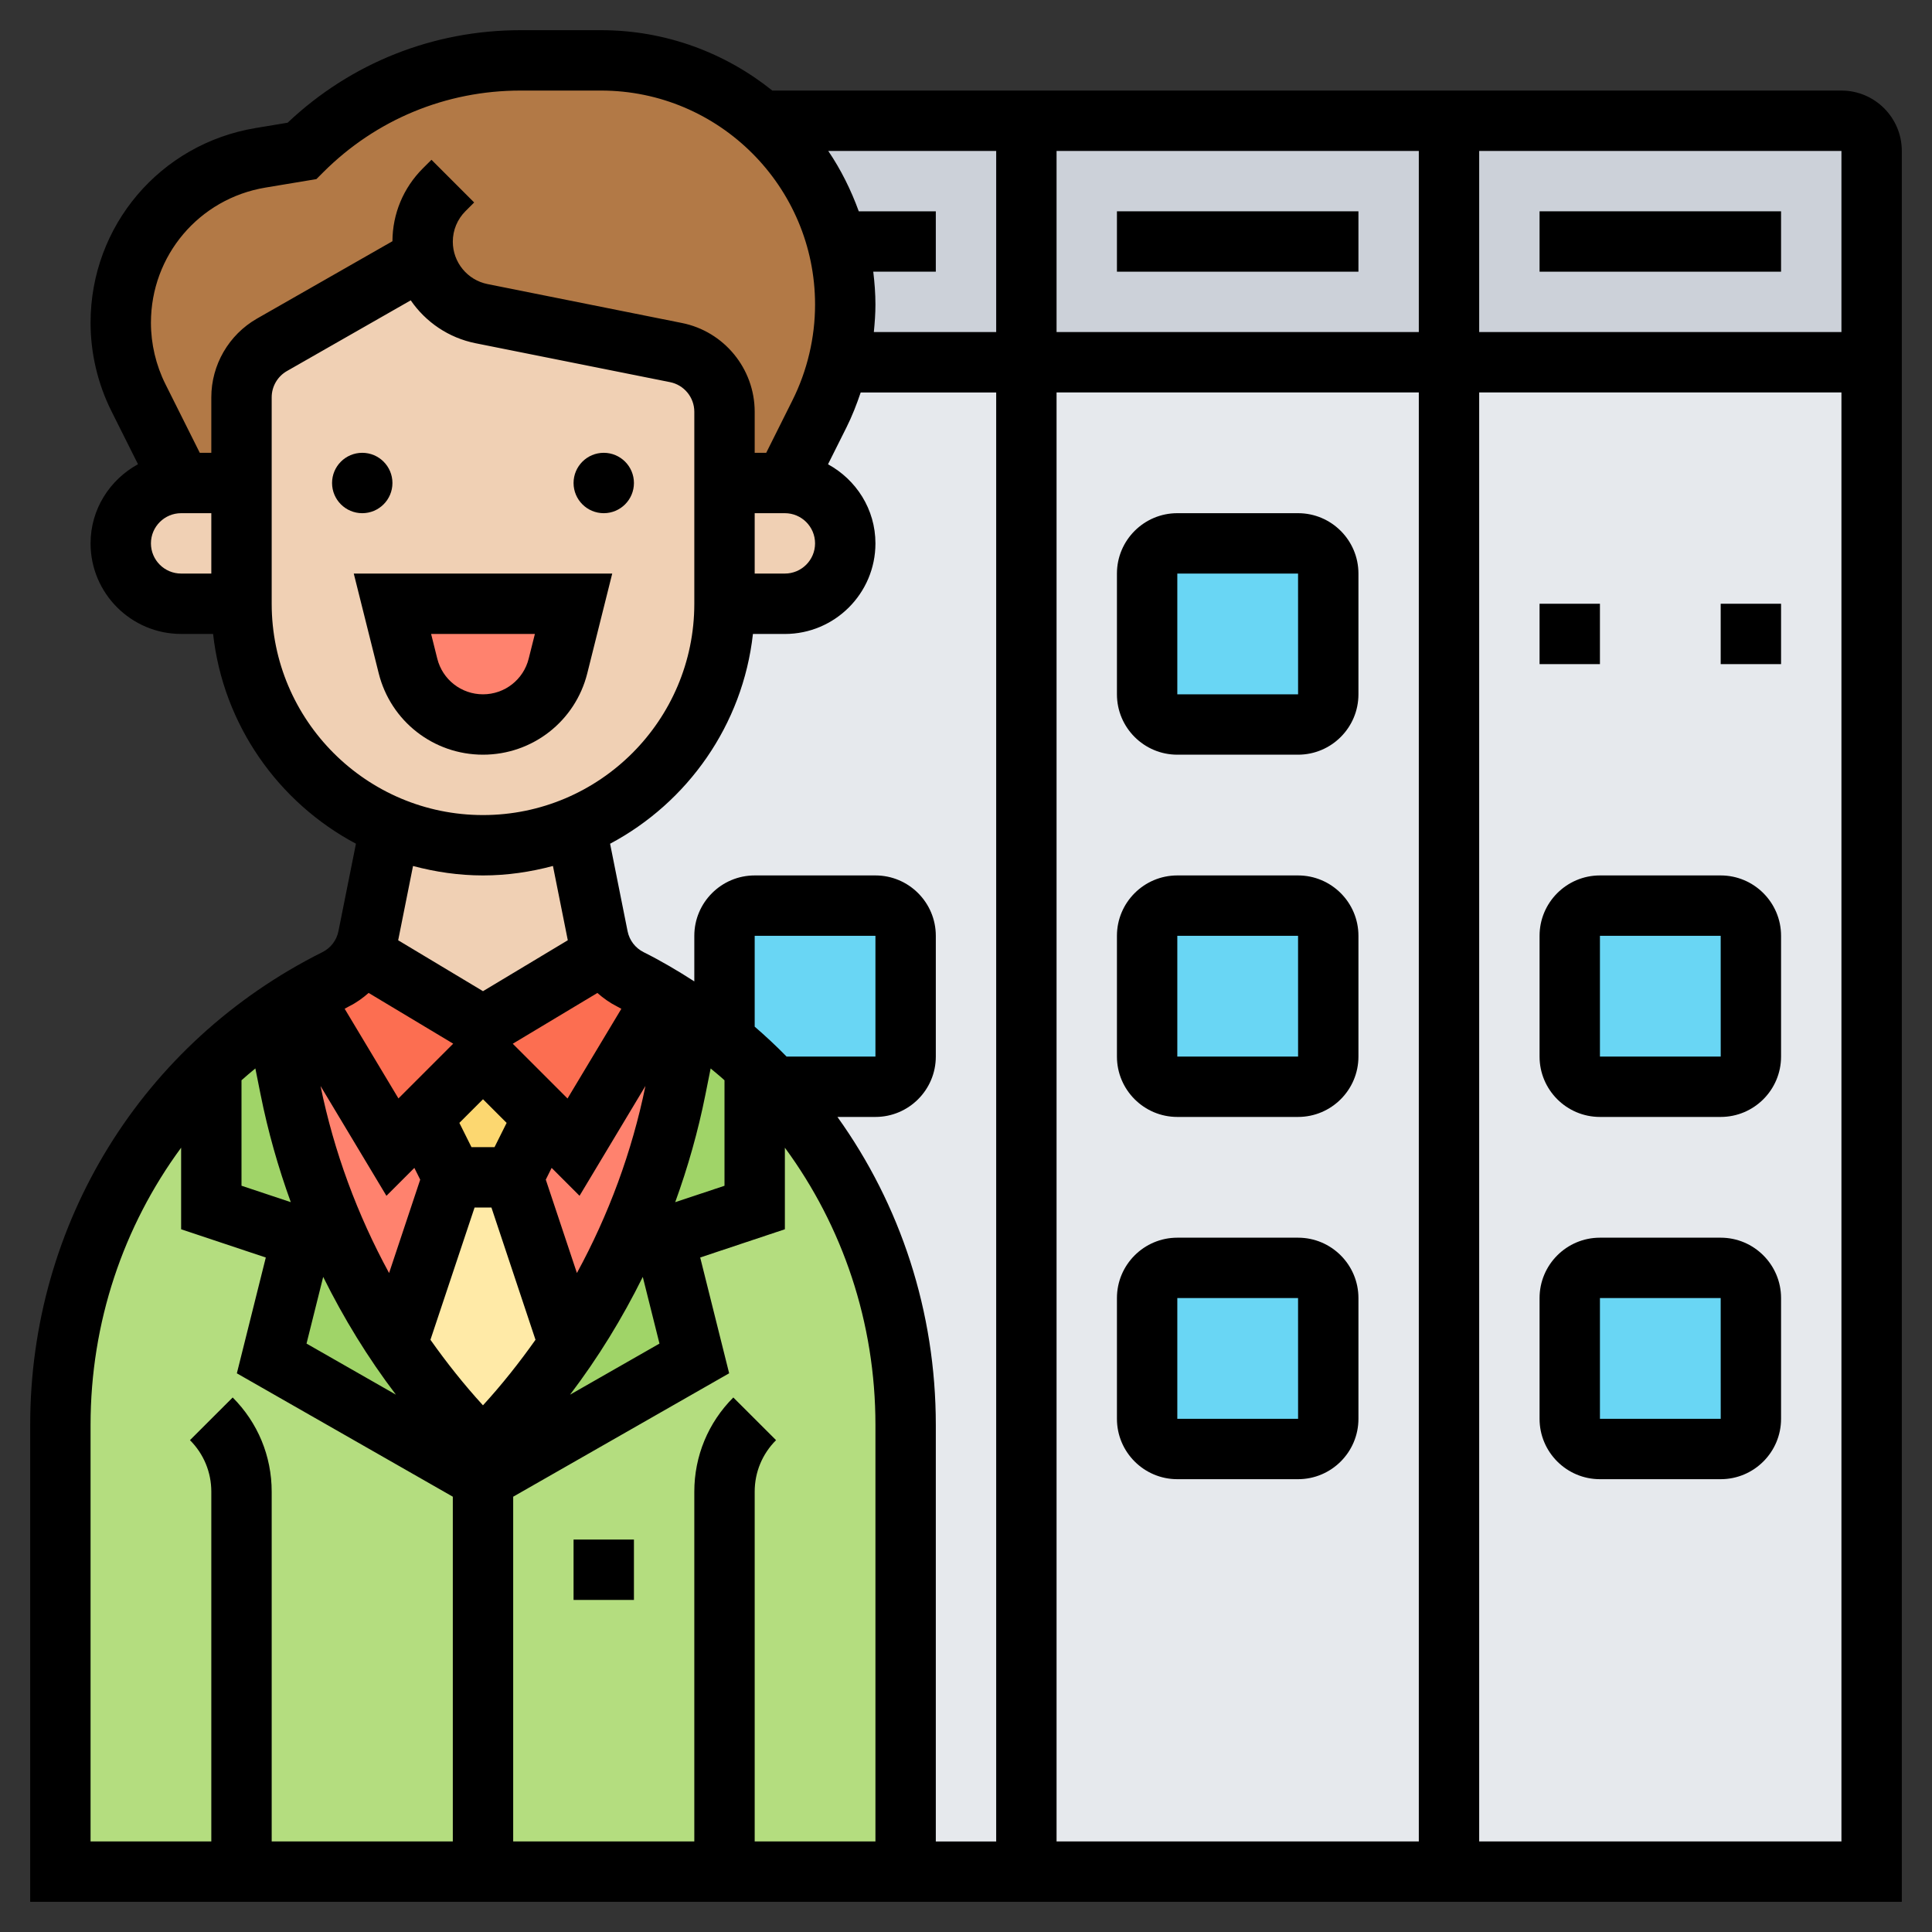
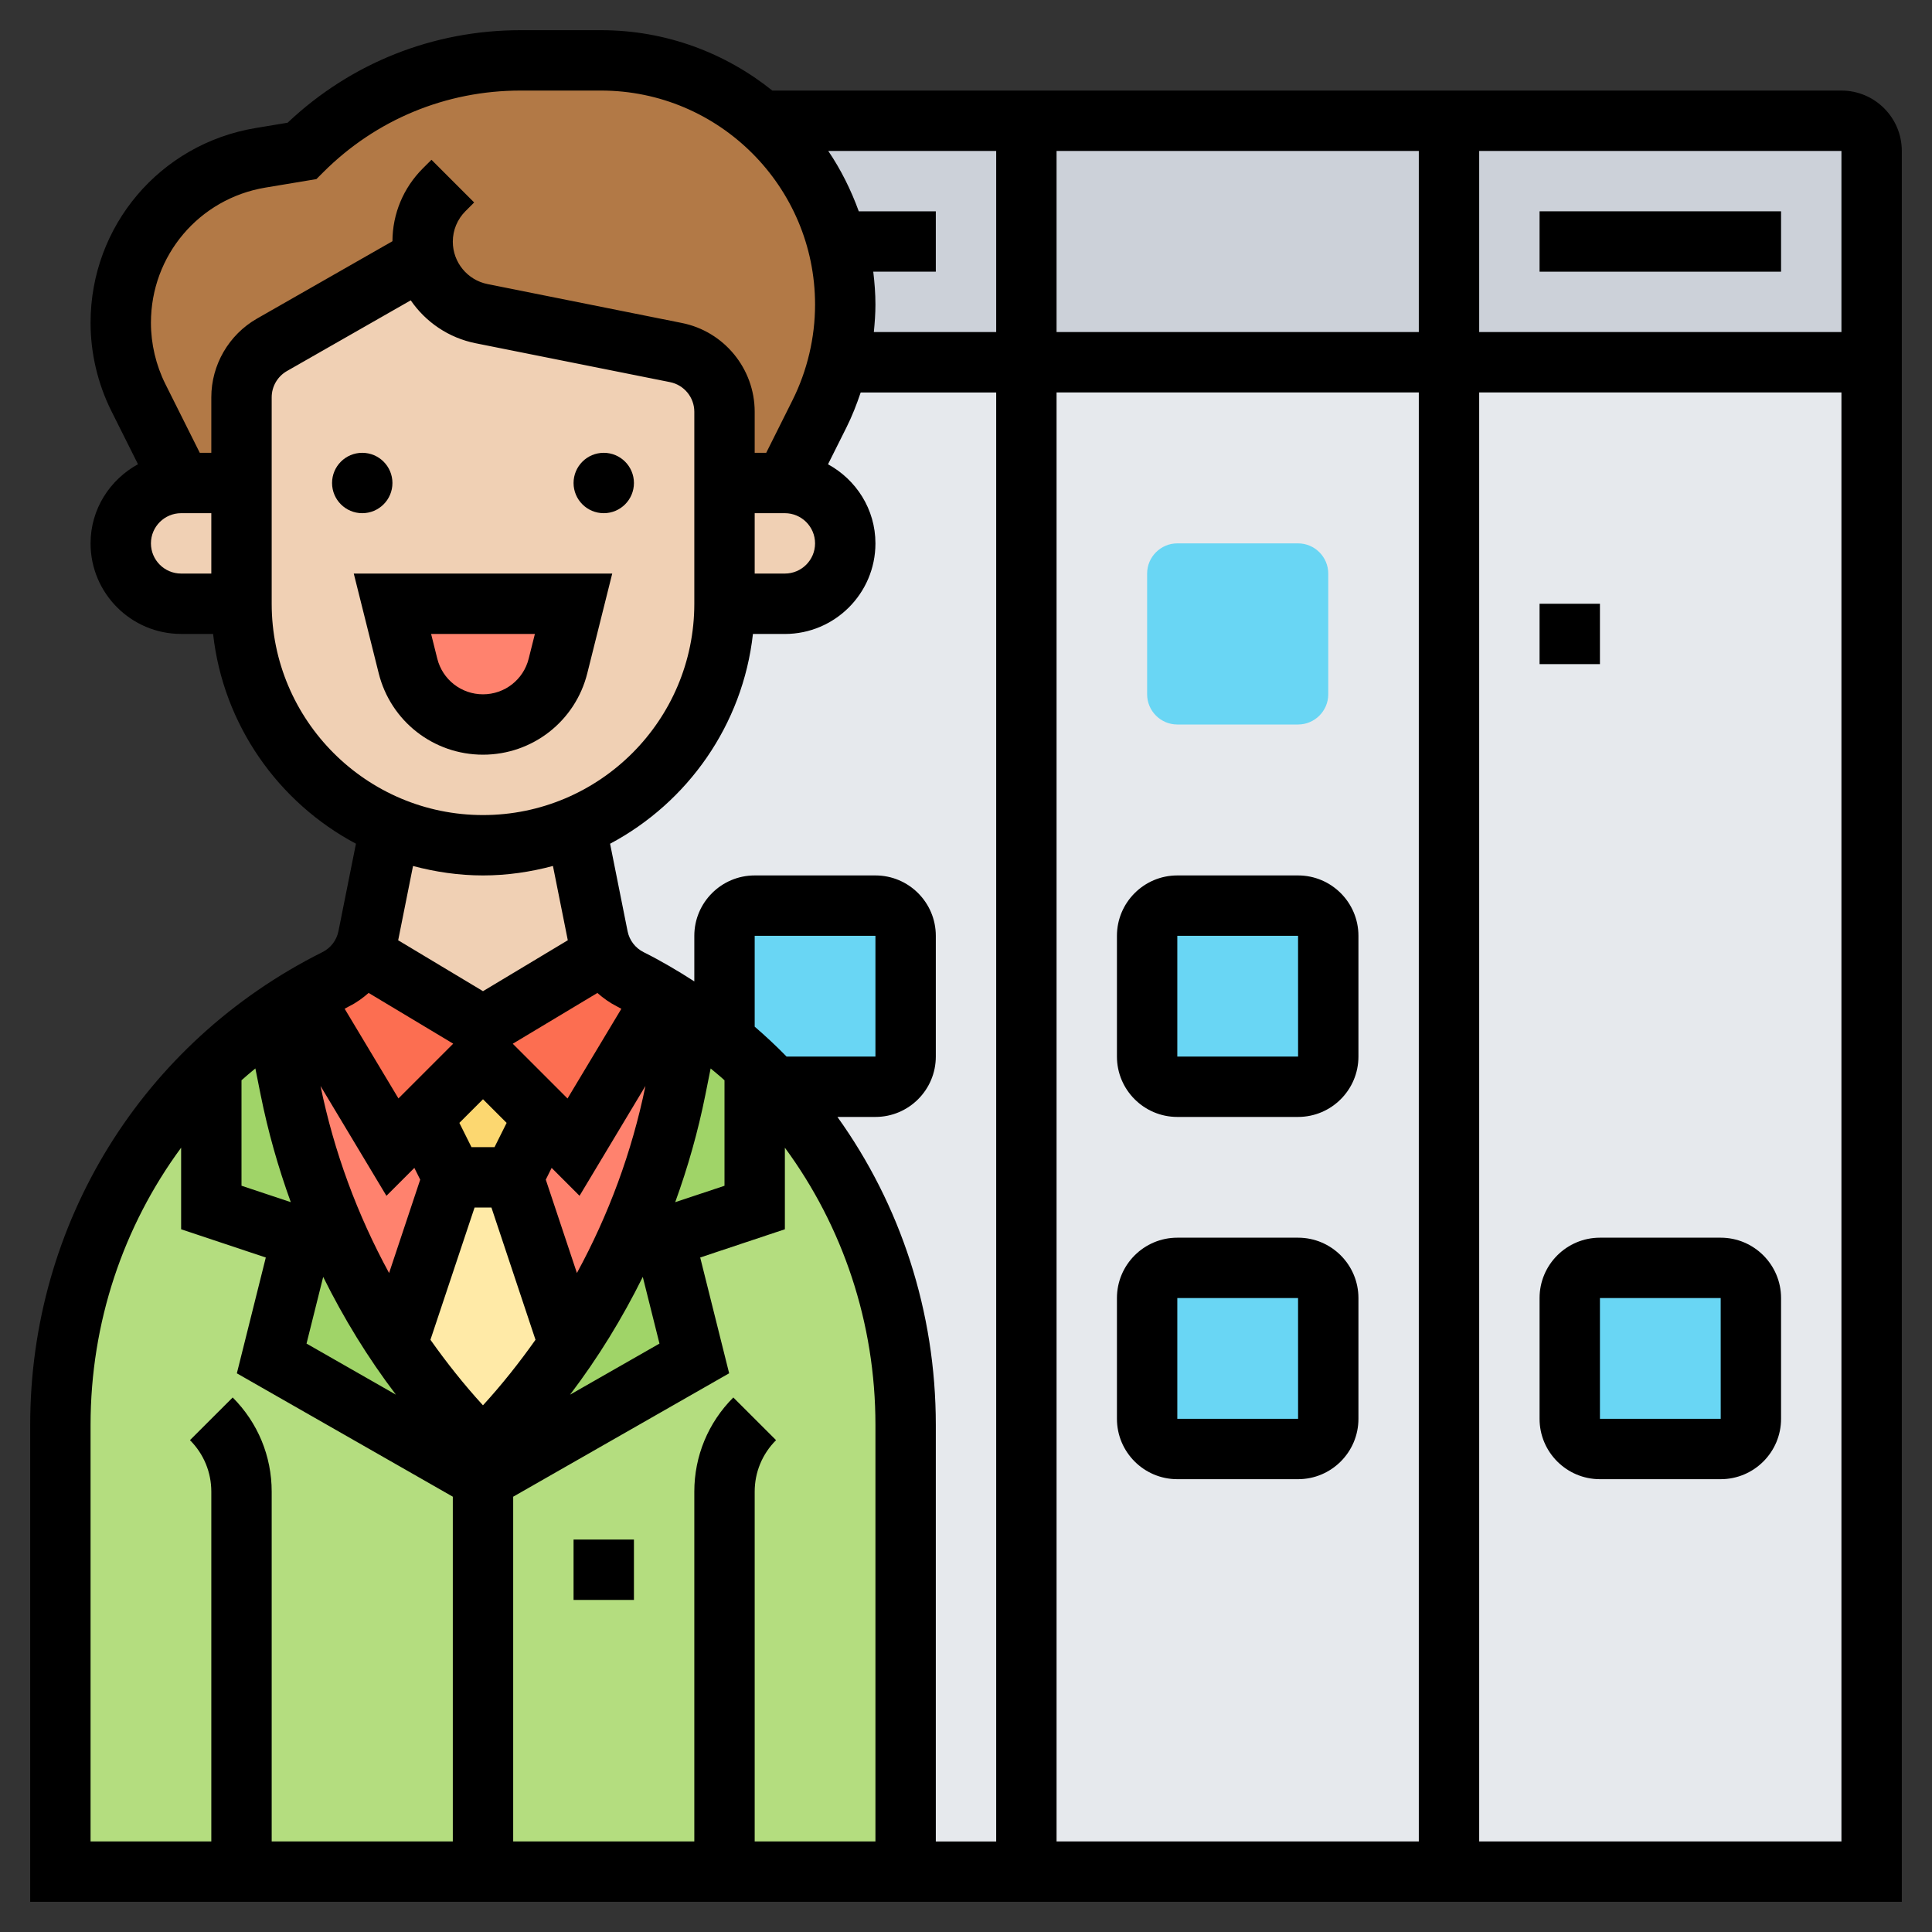
<svg xmlns="http://www.w3.org/2000/svg" id="_x30_1" enable-background="new 0 0 64 64" height="512" viewBox="0 0 64 64" width="512">
  <rect x="0" y="0" width="64" height="64" fill="#333333" stroke="none" />
  <g>
    <g>
      <g>
        <path d="m62 5v7h-39v-8h38c.55 0 1 .45 1 1z" fill="#ccd1d9" />
      </g>
      <g>
        <path d="m62 12v50h-43v-50z" fill="#e6e9ed" />
      </g>
      <g>
        <path d="m14.07 8.54h-.01l-5.05 2.88c-.63.36-1.01 1.02-1.01 1.74v2.84h-2l-1.42-2.83c-.38-.77-.58-1.62-.58-2.48 0-1.35.49-2.61 1.31-3.58.83-.97 1.99-1.66 3.32-1.88l1.37-.23c.96-.96 2.09-1.71 3.32-2.22 1.24-.51 2.56-.78 3.92-.78h2.67c2.03 0 3.9.75 5.32 2 1.19 1.04 2.08 2.42 2.5 4 .18.67.27 1.37.27 2.09 0 .65-.08 1.29-.23 1.91-.14.59-.35 1.16-.62 1.71l-1.15 2.29h-2v-2.36c0-.95-.67-1.77-1.61-1.96l-6.44-1.29c-.95-.19-1.69-.93-1.88-1.85z" fill="#b27946" />
      </g>
      <g>
        <path d="m17 39 1.85 5.54c-.83 1.24-1.79 2.4-2.85 3.46-1.06-1.06-2.02-2.22-2.85-3.46l1.85-5.54z" fill="#ffeaa7" />
      </g>
      <g>
        <path d="m18 37-1 2h-2l-1-2 2-2z" fill="#fcd770" />
      </g>
      <g>
        <path d="m17 39 1-2 1 1 2.98-4.95c.31.18.61.38.9.57v.01l-.49 2.44c-.45 2.26-1.24 4.43-2.31 6.44-.37.7-.78 1.38-1.23 2.03z" fill="#ff826e" />
      </g>
      <g>
        <path d="m13 38 1-1 1 2-1.85 5.54c-1.72-2.55-2.93-5.43-3.54-8.47l-.49-2.44v-.01c.29-.2.59-.39.9-.57z" fill="#ff826e" />
      </g>
      <g>
        <path d="m16 34 4.01-2.41c.18.36.49.66.86.85l1.11.61-2.98 4.95-1-1-2-2-2 2-1 1-2.98-4.95c.36-.22.73-.42 1.11-.61.37-.19.68-.49.86-.85z" fill="#fc6e51" />
      </g>
      <g>
        <path d="m16 62v-13l7-4-1-4 3-1v-4.62c.21.19.42.4.62.62.72.77 1.36 1.62 1.92 2.52 1.58 2.56 2.46 5.56 2.46 8.68v14.8h-6z" fill="#b4dd7f" />
      </g>
      <g>
        <path d="m8 62h-6v-14.8c0-4.53 1.85-8.77 5-11.82v4.62l3 1-1 4 7 4v13z" fill="#b4dd7f" />
      </g>
      <g>
        <path d="m18.85 44.54c.45-.65.86-1.33 1.23-2.03 1.07-2.01 1.86-4.18 2.31-6.44l.49-2.44c.39.26.76.55 1.12.84l1 .9v.01 4.62l-3 1 1 4-7 4v-1c1.06-1.06 2.02-2.22 2.85-3.46z" fill="#a0d468" />
      </g>
      <g>
        <path d="m16 48v1l-7-4 1-4-3-1v-4.62-.01c.65-.64 1.36-1.22 2.12-1.74l.49 2.44c.61 3.04 1.82 5.92 3.54 8.47.83 1.24 1.79 2.4 2.85 3.46z" fill="#a0d468" />
      </g>
      <g>
-         <path d="m58 31v4c0 .55-.45 1-1 1h-4c-.55 0-1-.45-1-1v-4c0-.55.45-1 1-1h4c.55 0 1 .45 1 1z" fill="#69d6f4" />
-       </g>
+         </g>
      <g>
        <path d="m58 43v4c0 .55-.45 1-1 1h-4c-.55 0-1-.45-1-1v-4c0-.55.45-1 1-1h4c.55 0 1 .45 1 1z" fill="#69d6f4" />
      </g>
      <g>
        <path d="m44 43v4c0 .55-.45 1-1 1h-4c-.55 0-1-.45-1-1v-4c0-.55.45-1 1-1h4c.55 0 1 .45 1 1z" fill="#69d6f4" />
      </g>
      <g>
        <path d="m44 19v4c0 .55-.45 1-1 1h-4c-.55 0-1-.45-1-1v-4c0-.55.45-1 1-1h4c.55 0 1 .45 1 1z" fill="#69d6f4" />
      </g>
      <g>
        <path d="m44 31v4c0 .55-.45 1-1 1h-4c-.55 0-1-.45-1-1v-4c0-.55.45-1 1-1h4c.55 0 1 .45 1 1z" fill="#69d6f4" />
      </g>
      <g>
        <path d="m30 31v4c0 .55-.45 1-1 1h-3.38c-.2-.22-.41-.43-.62-.62v-.01l-1-.9v-3.47c0-.55.45-1 1-1h4c.55 0 1 .45 1 1z" fill="#69d6f4" />
      </g>
      <g>
        <path d="m26 16c1.1 0 2 .9 2 2 0 .55-.22 1.05-.59 1.41-.36.37-.86.59-1.41.59h-2v-4z" fill="#f0d0b4" />
      </g>
      <g>
        <path d="m20.01 31.59-4.01 2.41-4.01-2.41c.1-.17.16-.36.2-.55l.73-3.65c.95.39 1.99.61 3.08.61s2.13-.22 3.08-.61l.73 3.65c.04.19.1.38.2.55z" fill="#f0d0b4" />
      </g>
      <g>
        <path d="m24 16v4c0 2.21-.9 4.21-2.34 5.66-.73.73-1.61 1.32-2.58 1.73-.95.39-1.99.61-3.08.61s-2.13-.22-3.08-.61c-2.89-1.21-4.92-4.06-4.92-7.39v-4-2.84c0-.72.38-1.38 1.01-1.74l5.05-2.88h.01c.19.92.93 1.66 1.88 1.85l6.44 1.29c.94.19 1.61 1.01 1.61 1.96z" fill="#f0d0b4" />
      </g>
      <g>
        <path d="m8 16v4h-2c-.55 0-1.05-.22-1.41-.59-.37-.36-.59-.86-.59-1.41 0-1.1.9-2 2-2z" fill="#f0d0b4" />
      </g>
      <g>
        <path d="m19 20-.51 2.06c-.29 1.14-1.31 1.94-2.49 1.94s-2.2-.8-2.49-1.94l-.51-2.06z" fill="#ff826e" />
      </g>
    </g>
    <g>
      <circle cx="12" cy="16" r="1" />
      <circle cx="20" cy="16" r="1" />
      <path d="m19.455 22.302.826-3.302h-8.562l.826 3.302c.396 1.589 1.817 2.698 3.455 2.698s3.059-1.109 3.455-2.698zm-4.97-.485-.204-.817h3.438l-.205.817c-.173.697-.796 1.183-1.514 1.183s-1.341-.486-1.515-1.183z" />
      <path d="m19 51h2v2h-2z" />
      <path d="m61 3h-35.416c-1.557-1.248-3.528-2-5.674-2h-2.667c-2.894 0-5.621 1.086-7.715 3.065l-1.064.177c-3.166.528-5.464 3.24-5.464 6.45 0 1.01.239 2.021.69 2.925l.881 1.761c-.931.51-1.571 1.488-1.571 2.622 0 1.654 1.346 3 3 3h1.059c.335 3.016 2.165 5.585 4.732 6.949l-.579 2.895c-.061.305-.255.56-.534.698-5.97 2.985-9.678 8.985-9.678 15.66v15.798h62v-58c0-1.103-.897-2-2-2zm0 8h-12v-6h12zm-36.708 35.293c-.833.834-1.292 1.942-1.292 3.121v11.586h-6v-11.42l7.154-4.088-.959-3.836 2.805-.935v-2.702c1.917 2.606 3 5.795 3 9.183v13.798h-4v-11.586c0-.645.251-1.251.708-1.707zm-16.292-10.508c.148-.135.305-.262.459-.392l.174.869c.244 1.218.581 2.407 1 3.561l-1.633-.544zm4.211-2.893 2.802 1.681-1.814 1.814-1.782-2.971c.053-.027.103-.058.156-.085.236-.117.445-.269.638-.439zm7.578.001c.193.169.402.321.638.44.053.027.103.058.156.085l-1.783 2.971-1.814-1.814zm2.057 11.615-2.963 1.693c.93-1.224 1.731-2.531 2.41-3.902zm-5.063-7.311-.401.803h-.764l-.401-.803.783-.783zm-1.062 2.803h.558l1.46 4.382c-.534.755-1.111 1.483-1.74 2.171-.629-.688-1.206-1.416-1.74-2.171zm3.39 2.17-1.031-3.093.194-.389.924.924 2.183-3.638c-.447 2.186-1.219 4.266-2.27 6.196zm-5.385-3.482.194.389-1.031 3.094c-1.051-1.93-1.823-4.01-2.271-6.196l2.183 3.638zm9.641-2.425.174-.869c.154.13.311.256.459.392v3.494l-1.633.544c.419-1.154.757-2.343 1-3.561zm2.689-1.263c-.336-.345-.69-.674-1.056-.991v-3.009h4v4zm-15.35 7.299c.679 1.37 1.48 2.678 2.409 3.901l-2.961-1.692zm17.035-5.299h1.259c1.103 0 2-.897 2-2v-4c0-1.103-.897-2-2-2h-4c-1.103 0-2 .897-2 2v1.51c-.539-.347-1.094-.676-1.677-.967-.279-.139-.473-.394-.534-.698l-.579-2.895c2.566-1.365 4.396-3.933 4.732-6.949h1.058c1.654 0 3-1.346 3-3 0-1.134-.64-2.112-1.571-2.621l.612-1.223c.186-.372.337-.761.47-1.155h4.489v48h-2v-13.8c0-3.753-1.172-7.292-3.259-10.202zm-2.741-20h1c.551 0 1 .448 1 1s-.449 1-1 1h-1zm3.928-8h2.072v-2h-2.552c-.258-.71-.593-1.384-1.011-2h5.563v6h-4.053c.03-.303.053-.606.053-.91 0-.37-.029-.732-.072-1.09zm6.072 4h12v48h-12zm0-2v-6h12v6zm-30 7c0-.552.449-1 1-1h1v2h-1c-.551 0-1-.448-1-1zm2-4.839v1.839h-.382l-1.139-2.277c-.313-.627-.479-1.329-.479-2.031 0-2.228 1.595-4.111 3.793-4.478l1.688-.281.227-.227c1.745-1.745 4.066-2.706 6.535-2.706h2.667c3.909 0 7.09 3.181 7.09 7.09 0 1.095-.259 2.191-.749 3.171l-.869 1.739h-.382v-1.36c0-1.426-1.015-2.663-2.412-2.941l-6.439-1.289c-.666-.133-1.149-.723-1.149-1.403 0-.382.149-.741.419-1.012l.288-.288-1.414-1.414-.289.288c-.644.646-1 1.5-1.004 2.41l-4.489 2.564c-.932.534-1.511 1.533-1.511 2.606zm2 6.839v-6.839c0-.358.193-.691.504-.869l4.102-2.343c.493.717 1.253 1.243 2.152 1.422l6.438 1.288c.466.093.804.505.804.981v6.36c0 3.859-3.14 7-7 7s-7-3.141-7-7zm7 9c.802 0 1.577-.116 2.317-.314l.492 2.461-2.809 1.687-2.81-1.686.492-2.461c.741.197 1.516.313 2.318.313zm-13 18.202c0-3.388 1.083-6.578 3-9.183v2.702l2.805.936-.959 3.836 7.154 4.087v11.42h-6v-11.586c0-1.179-.459-2.287-1.292-3.121l-1.415 1.414c.456.456.707 1.063.707 1.707v11.586h-4zm46 13.798v-48h12v48z" />
      <path d="m43 29h-4c-1.103 0-2 .897-2 2v4c0 1.103.897 2 2 2h4c1.103 0 2-.897 2-2v-4c0-1.103-.897-2-2-2zm-4 6v-4h4l.001 4z" />
      <path d="m43 41h-4c-1.103 0-2 .897-2 2v4c0 1.103.897 2 2 2h4c1.103 0 2-.897 2-2v-4c0-1.103-.897-2-2-2zm-4 6v-4h4l.001 4z" />
-       <path d="m57 29h-4c-1.103 0-2 .897-2 2v4c0 1.103.897 2 2 2h4c1.103 0 2-.897 2-2v-4c0-1.103-.897-2-2-2zm-4 6v-4h4l.001 4z" />
      <path d="m57 41h-4c-1.103 0-2 .897-2 2v4c0 1.103.897 2 2 2h4c1.103 0 2-.897 2-2v-4c0-1.103-.897-2-2-2zm-4 6v-4h4l.001 4z" />
-       <path d="m43 17h-4c-1.103 0-2 .897-2 2v4c0 1.103.897 2 2 2h4c1.103 0 2-.897 2-2v-4c0-1.103-.897-2-2-2zm-4 6v-4h4l.001 4z" />
      <path d="m51 7h8v2h-8z" />
-       <path d="m37 7h8v2h-8z" />
      <path d="m51 20h2v2h-2z" />
-       <path d="m57 20h2v2h-2z" />
    </g>
  </g>
</svg>